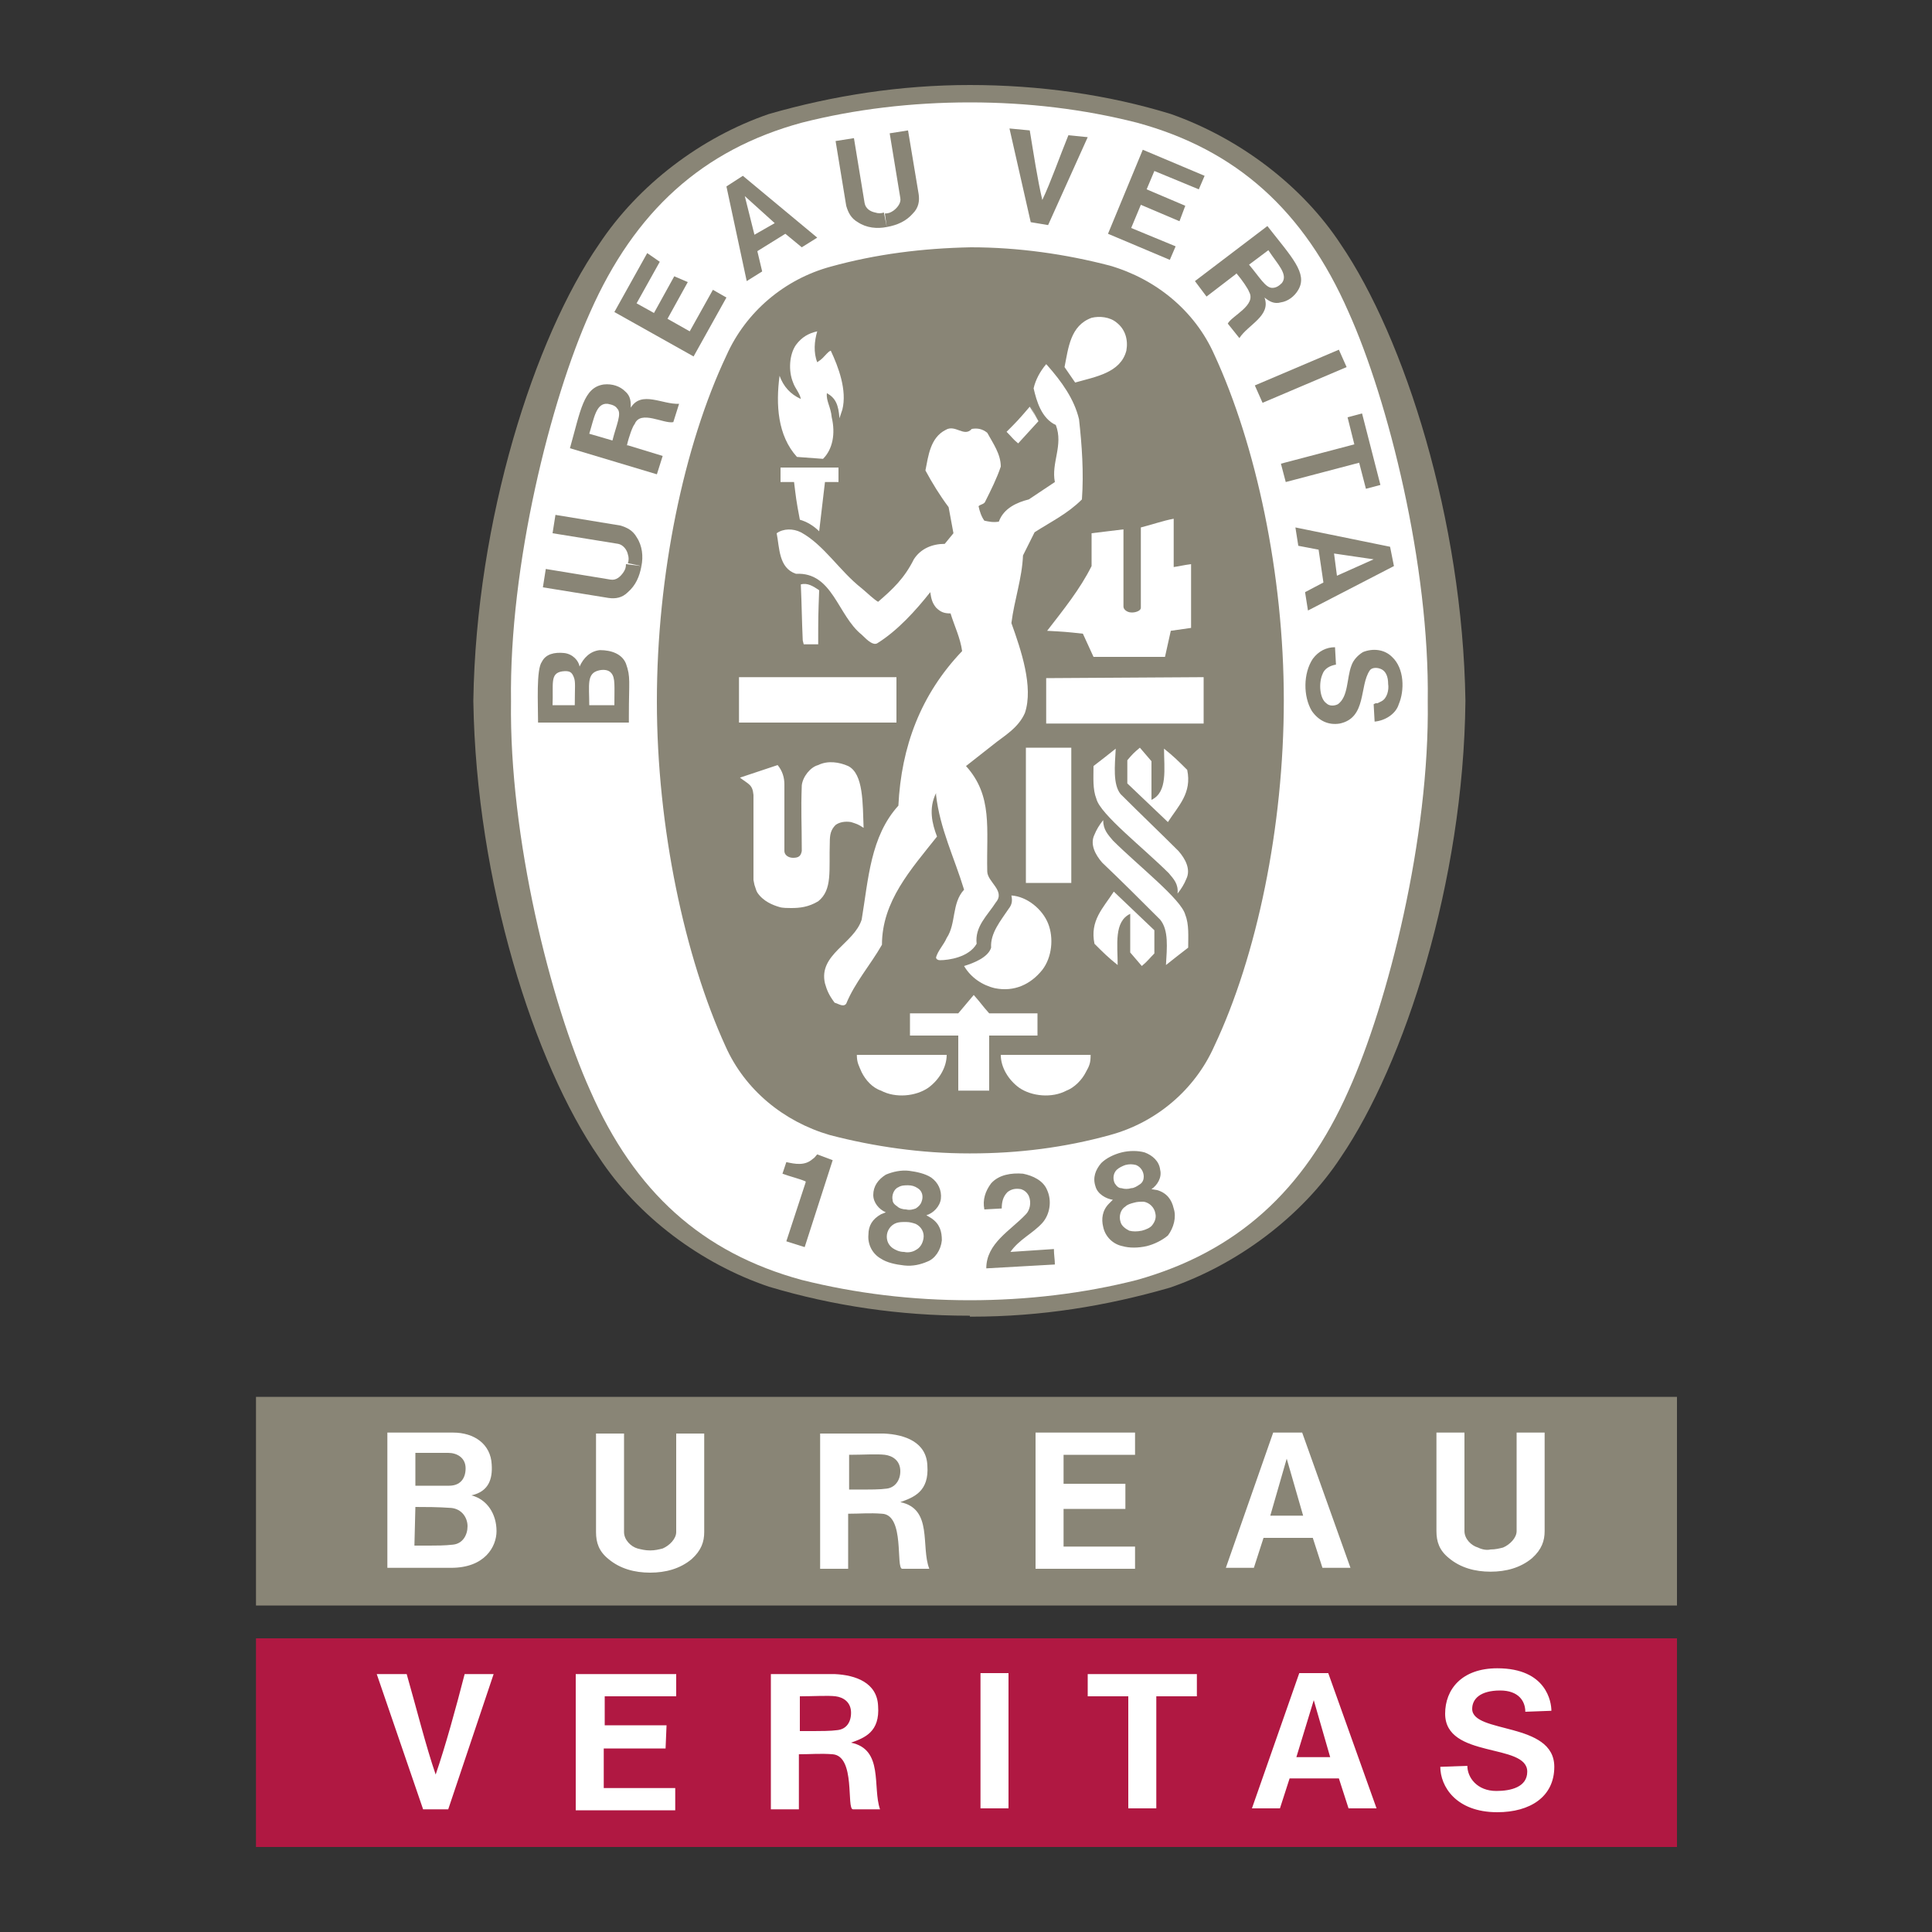
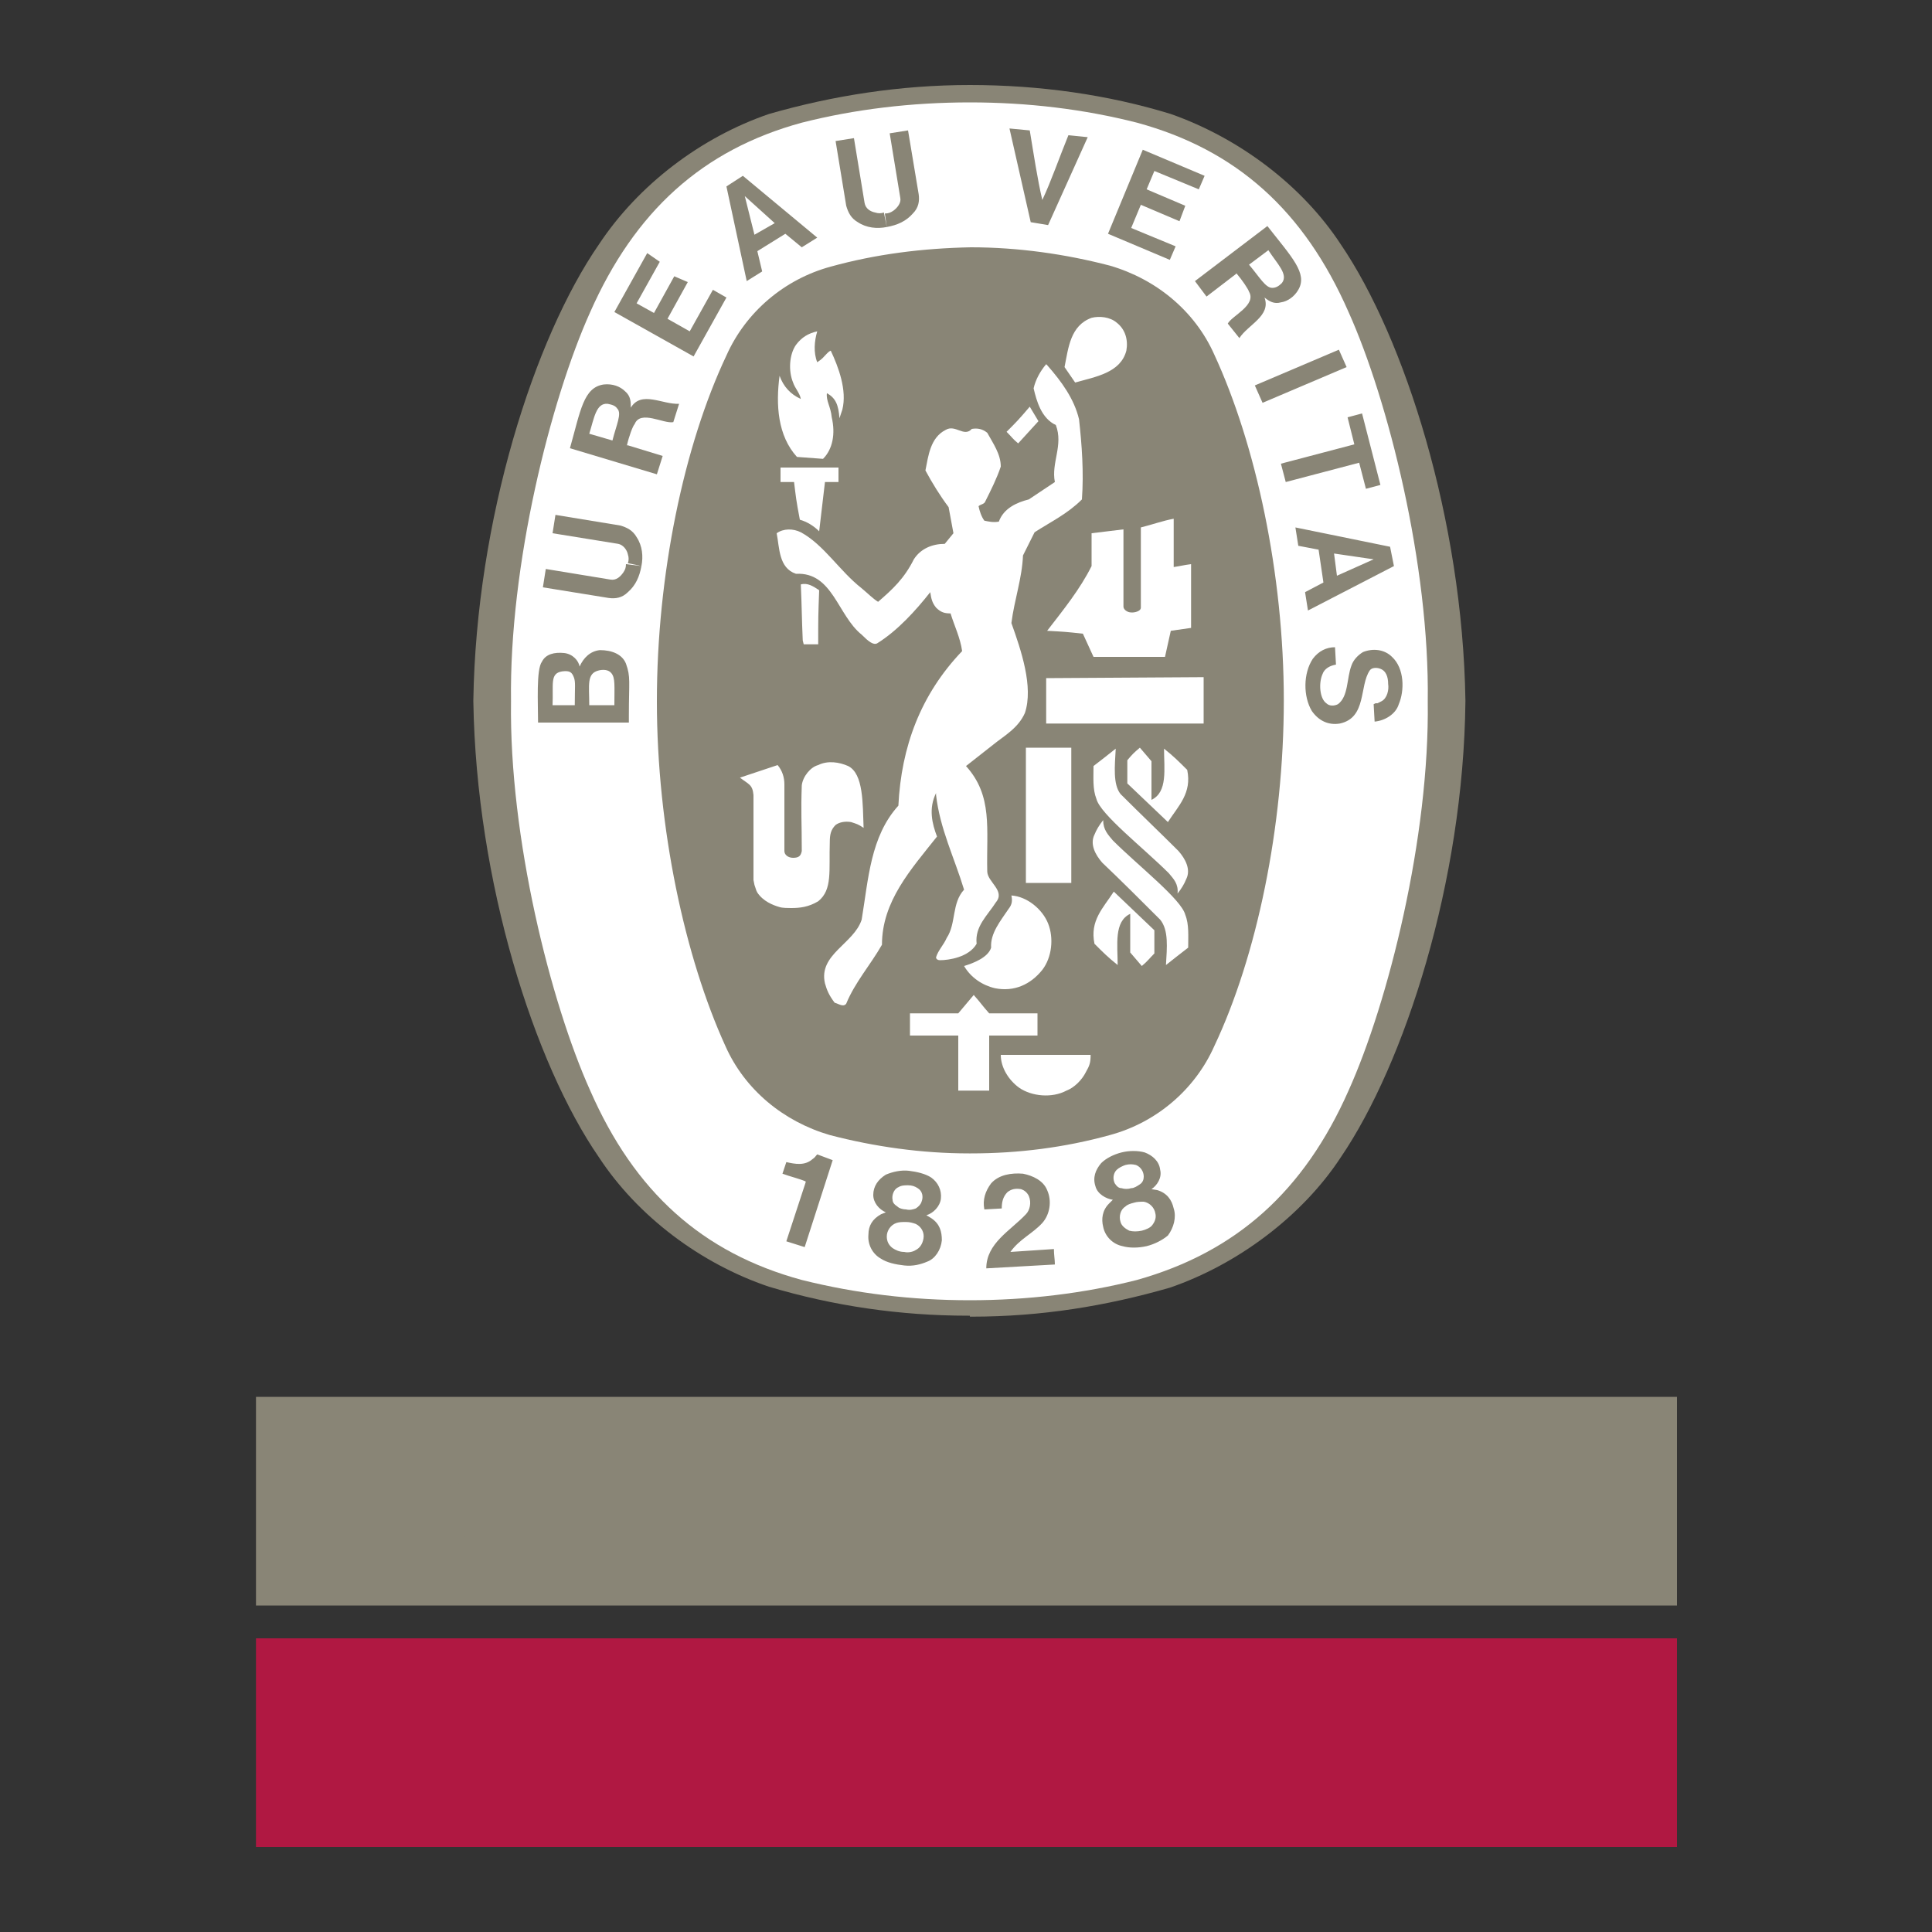
<svg xmlns="http://www.w3.org/2000/svg" version="1.1" id="Capa_1" x="0px" y="0px" viewBox="0 0 200 200" style="enable-background:new 0 0 200 200;" xml:space="preserve">
  <rect x="0" y="0" width="200" height="200" fill="#333333" stroke="none" />
  <style type="text/css"> .st0{fill-rule:evenodd;clip-rule:evenodd;} .st1{fill-rule:evenodd;clip-rule:evenodd;fill:#898576;} .st2{fill-rule:evenodd;clip-rule:evenodd;fill:#FFFFFF;} .st3{fill-rule:evenodd;clip-rule:evenodd;fill:#B01842;} </style>
  <g>
-     <path class="st0" d="M79.7,11.8C79.9,11.8,79.4,11.9,79.7,11.8z M79.7,11.8C79.7,11.8,79.6,11.9,79.7,11.8z" />
    <path class="st1" d="M100.4,136.3h0.2c7.2,0,13.9-1.1,20.5-3c7-2.4,13.7-7.4,17.7-13.5c6.6-9.7,12.7-28.5,12.9-47.2v-0.1 c-0.3-18.7-6.3-37.5-12.9-47.2c-4-6.1-10.5-11-17.6-13.5c-6.5-2-13.6-3-20.8-3s-14.2,1.1-20.8,3c-7,2.4-13.5,7.3-17.6,13.5 C55.3,35,49.3,53.8,49,72.5v0.1c0.3,18.7,6.3,37.5,13,47.2c4,6.1,10.5,11,17.6,13.4c6.7,2,13.6,3,20.6,3h0.2V136.3z" />
    <path class="st2" d="M147.8,72.6c0.2,14.1-4.1,31.2-8.2,40.3c-4.6,10.4-11.6,16.7-21.9,19.6c-5.5,1.4-11.4,2.1-17.3,2.1 c-6,0-11.8-0.7-17.4-2.1c-10.3-2.8-17.3-9.1-21.9-19.6c-4.1-9.1-8.4-26.2-8.2-40.3c-0.2-14.1,4.1-31.2,8.2-40.3 C65.7,21.9,72.7,15.5,83,12.7c5.5-1.4,11.4-2.1,17.4-2.1s11.8,0.7,17.3,2.1c10.3,2.8,17.3,9.1,21.9,19.6 C143.7,41.4,148,58.5,147.8,72.6L147.8,72.6z" />
    <path class="st1" d="M100.5,25.6c4.9,0,9.8,0.7,14.4,1.9c4.8,1.4,8.8,4.7,10.8,9.2c4.3,9.3,7.2,22.7,7.2,35.8s-2.8,26.5-7.2,35.8 c-2,4.5-6,7.9-10.8,9.2c-4.7,1.3-9.5,1.9-14.4,1.9h-0.2c-4.9,0-9.8-0.7-14.4-1.9c-4.8-1.4-8.8-4.7-10.8-9.2 C70.9,99.1,68,85.7,68,72.6s2.8-26.5,7.2-35.8c2-4.5,6-7.9,10.8-9.2C90.7,26.3,95.5,25.7,100.5,25.6L100.5,25.6L100.5,25.6z" />
-     <path class="st2" d="M107.5,43.6c-0.7-1.2-0.1-0.1-0.8-1.5L107.5,43.6z M92.8,70.1v4.7H76.5v-4.7H92.8L92.8,70.1z M89.2,111 c-0.3-0.7-0.5-1-0.5-1.8c3.4,0,5.7,0,9.3,0c0,1.3-0.8,2.6-1.9,3.4c-1.3,0.9-3.4,1.1-4.9,0.3C90.3,112.6,89.6,111.8,89.2,111 L89.2,111z" />
    <path class="st2" d="M99.2,107.2h-5v-2.3h5l1.6-1.9c0.8,0.9,0.8,1,1.6,1.9h5v2.3h-5v5.7h-3.2V107.2L99.2,107.2L99.2,107.2z M99.8,100c1-0.3,2.5-0.9,2.8-1.9c-0.1-1.5,1-2.8,1.8-4c0.4-0.5,0.4-0.9,0.3-1.4c1.6,0.1,3.2,1.4,3.8,2.9c0.6,1.5,0.4,3.5-0.6,4.8 c-1.2,1.5-2.9,2.3-4.9,1.9C101.7,102,100.5,101.2,99.8,100z M87.8,79.3c-0.9-0.4-2.1-0.6-3.1-0.1c-0.8,0.2-1.6,1.2-1.7,2.1 c-0.1,2.8,0,3.7,0,6.8c-0.1,0.5-0.3,0.7-0.9,0.7c-0.5,0-0.9-0.3-0.9-0.7v-6.9c0-0.7-0.2-1.4-0.7-2l-3.6,1.2l-0.3,0.1 c0.9,0.7,1.3,0.7,1.4,1.8v8.8l0.1,0.5l0.1,0.3l0.1,0.3l0.1,0.2c0.6,0.9,1.6,1.3,2.3,1.5C81,94,81.6,94,81.9,94 c0.9,0,1.8-0.1,2.8-0.7c1.5-1.2,1.1-3.2,1.2-6.1c0-0.8,0.1-1.3,0.6-1.8c0.4-0.3,1-0.4,1.6-0.3c0.6,0.2,0.7,0.2,1.3,0.6 C89.3,83.2,89.4,80.1,87.8,79.3L87.8,79.3z M121,90.4c-2.6-2.6-7.1-6.1-7.5-7.7c-0.4-1-0.3-2.2-0.3-3.4c0.8-0.6,1.4-1.1,2.3-1.8 c-0.1,1.8-0.3,3.7,0.5,4.7c2.1,2.1,4.1,4,6,5.9c0.7,0.8,1.3,1.9,0.8,2.9c-0.2,0.5-0.5,1-0.9,1.5C122,91.5,121.5,91,121,90.4 L121,90.4z M106.2,77.4c2,0,2.6,0,4.7,0v14h-4.7V77.4L106.2,77.4z" />
    <path class="st2" d="M116.7,78.7c0.5-0.6,0.7-0.8,1.3-1.3l1.2,1.4v4c1.7-0.8,1.3-3.2,1.3-5.3c1,0.8,1.5,1.3,2.4,2.2 c0.5,2.4-0.9,3.7-2,5.4l-4.2-4L116.7,78.7L116.7,78.7L116.7,78.7z M120.6,68l0.6-2.7l2.1-0.3v-6.6c-0.8,0.1-1.1,0.2-1.8,0.3v-5 c-1.1,0.2-2.2,0.6-3.4,0.9v8.3c0,0.4-0.7,0.5-0.8,0.5h-0.2c-0.4,0-0.8-0.3-0.8-0.6v-8l-3.3,0.4v3.4c-1.2,2.4-2.9,4.5-4.6,6.7 c1.8,0.1,1.9,0.1,3.7,0.3l1.1,2.4L120.6,68L120.6,68z M83.1,66.3c-0.1-2.2-0.1-3.6-0.2-5.8c0.7-0.2,1.3,0.2,1.9,0.6 c-0.1,2.7-0.1,2.7-0.1,5.6h-1.5L83.1,66.3L83.1,66.3z M82.8,53.8c-0.4-2.1-0.4-2.3-0.6-3.9h-1.4v-1.5c2.4,0,3.7,0,6,0v1.5h-1.4 L84.8,55C84.2,54.4,83.5,54,82.8,53.8z M82.5,47.3c-2-2.2-2.2-5.4-1.8-8.4l0,0c0.4,1.1,1.1,1.9,2.2,2.4c-0.1-0.6-0.6-1.1-0.8-1.7 c-0.5-1.2-0.4-2.9,0.3-3.9c0.6-0.8,1.3-1.2,2.2-1.4c-0.3,1-0.4,2.2,0,3.2c0.6-0.4,0.6-0.5,1-0.9c0.2-0.2,0.2-0.2,0.4-0.3 c0.8,1.7,1.7,4.1,1.2,6.1l-0.3,0.9c-0.1-1.4-0.4-2.1-1.3-2.6c-0.1,0.8,0.4,1.4,0.5,2.5c0.4,1.7,0.1,3.3-0.9,4.3L82.5,47.3 L82.5,47.3L82.5,47.3z M107.5,43.6l-2.1,2.3c-0.6-0.5-0.6-0.6-1.2-1.2c1.1-1.1,1.2-1.2,2.4-2.6L107.5,43.6L107.5,43.6z M110.2,38 c0.4-2,0.6-4.3,2.8-5.1c0.8-0.2,1.9-0.1,2.6,0.5c0.9,0.7,1.2,1.8,1,2.9c-0.6,2.3-3.2,2.7-5.3,3.3L110.2,38z M124.6,70.1v4.8h-16.3 v-4.7L124.6,70.1L124.6,70.1z" />
    <path class="st2" d="M85.4,101.8c-0.7-3,3-4.1,3.8-6.6c0.7-4.2,0.9-8.6,3.8-11.8c0.3-6.1,2.3-11.5,6.6-16c-0.2-1.4-0.8-2.6-1.2-3.9 c-0.6,0-1-0.1-1.5-0.6c-0.4-0.5-0.5-0.9-0.6-1.6c-1.5,1.9-3.4,4-5.5,5.3c-0.4,0.2-0.9-0.2-1.6-0.9c-2.5-2-3-6.5-6.8-6.3 c-1.8-0.6-1.7-2.7-2-4.2c0.7-0.5,1.7-0.5,2.5-0.1c2.4,1.3,4,4,6.3,5.8c0.6,0.5,1.2,1.1,1.7,1.4c1.5-1.3,2.7-2.4,3.7-4.4 c0.7-1.1,1.9-1.6,3.2-1.6l0.9-1.1l-0.5-2.7c-0.9-1.2-1.7-2.5-2.4-3.8c0.3-1.5,0.5-3.4,2.1-4.2c1-0.6,1.9,0.8,2.7-0.1 c0.6-0.1,1.1,0,1.6,0.4c0.6,1.1,1.4,2.2,1.4,3.5c-0.4,1.2-1,2.4-1.6,3.6c-0.1,0.3-0.5,0.3-0.7,0.5c0.1,0.5,0.3,1.1,0.6,1.5 c0.5,0.1,0.9,0.2,1.5,0.1c0.5-1.4,1.9-2,3.1-2.3l2.7-1.8c-0.4-2,0.9-3.8,0.1-5.9c-1.5-0.7-2-2.5-2.3-3.8c0.2-0.9,0.7-1.8,1.3-2.5 l0.1,0.1c1.5,1.7,2.8,3.5,3.3,5.6c0.3,2.7,0.5,5.5,0.3,8.3c-1.5,1.5-3.2,2.3-4.9,3.4l-1.2,2.4c-0.1,2.4-0.9,4.6-1.2,7 c1,2.8,2.3,6.6,1.4,9.3c-0.7,1.6-2.2,2.4-3.3,3.3l-2.8,2.2c2.8,3.1,2.1,6.5,2.2,10.9c0,1.1,1.9,2,0.9,3.2c-0.9,1.4-2.2,2.5-2,4.3 c-0.8,1.4-2.9,1.7-3.8,1.7c-0.2,0-0.4-0.1-0.4-0.3l0,0c0.2-0.7,0.8-1.3,1.1-2c1-1.5,0.5-3.6,1.8-5c-1-3.3-2.5-6.3-2.9-9.8v-0.2 c-0.8,1.6-0.4,3.2,0.1,4.5c-2.7,3.4-5.7,6.7-5.7,11.2c-1.2,2.1-2.8,3.9-3.7,6.1c-0.3,0.4-0.8,0-1.2-0.1 C85.8,103,85.6,102.5,85.4,101.8L85.4,101.8z M115.2,87c2.6,2.6,7.1,6.1,7.5,7.7c0.4,1,0.3,2.2,0.3,3.4c-0.8,0.6-1.4,1.1-2.3,1.8 c0.1-1.8,0.3-3.6-0.6-4.7c-2-2-4-4-6-5.9c-0.7-0.8-1.3-1.9-0.8-2.9c0.2-0.5,0.5-1,0.9-1.5C114.2,85.9,114.7,86.4,115.2,87L115.2,87 z" />
    <path class="st2" d="M119.5,98.7c-0.5,0.5-0.7,0.8-1.3,1.3l-1.2-1.4v-4c-1.7,0.8-1.3,3.2-1.3,5.3c-1-0.8-1.5-1.3-2.4-2.2 c-0.5-2.4,0.9-3.7,2-5.4l4.2,4L119.5,98.7L119.5,98.7L119.5,98.7z M112.4,111c0.4-0.7,0.5-1,0.5-1.8c-3.4,0-5.7,0-9.3,0 c0,1.3,0.8,2.6,1.9,3.4c1.3,0.9,3.4,1.1,4.9,0.3C111.2,112.6,112,111.8,112.4,111z" />
    <path class="st1" d="M102.1,131.3c0-2.6,2.5-3.9,4.1-5.6c0.4-0.4,0.6-1.2,0.3-1.9c-0.2-0.4-0.5-0.6-0.8-0.7c-0.6-0.1-1,0-1.4,0.3 c-0.5,0.5-0.6,1.1-0.6,1.7l-1.8,0.1c-0.2-1,0.1-1.9,0.7-2.7c0.8-0.9,2.1-1.1,3.3-1c1,0.2,2.1,0.7,2.5,1.7c0.5,1.1,0.3,2.5-0.5,3.4 c-1,1.1-2.4,1.7-3.3,3l4.5-0.3c0,0.6,0.1,1.1,0.1,1.6L102.1,131.3L102.1,131.3z M86.2,120.1L86.2,120.1l-2.9,9l-1.9-0.6l2-6.1v-0.1 c-0.7-0.3-1.6-0.5-2.4-0.8l0.4-1.2c0.9,0.2,1.9,0.4,2.7-0.3c0.3-0.2,0.3-0.3,0.5-0.5L86.2,120.1L86.2,120.1z M121.5,125.1 c-0.2-0.9-0.7-1.6-1.7-1.9l-0.6-0.1c0.6-0.4,1.1-1.2,0.9-2c-0.1-0.9-0.8-1.5-1.6-1.8c-0.7-0.2-1.6-0.2-2.4,0s-1.6,0.6-2.1,1.1 c-0.6,0.7-0.9,1.5-0.6,2.4c0.2,0.8,1.1,1.3,1.8,1.4l-0.4,0.4c-0.7,0.7-0.8,1.6-0.6,2.4c0.2,1,1,1.8,2,2c0.7,0.2,1.6,0.2,2.5,0 c0.8-0.2,1.6-0.6,2.2-1.1C121.5,127.1,121.8,126,121.5,125.1L121.5,125.1z M115.4,122.5c-0.2-0.4-0.2-1,0.2-1.4 c0.2-0.2,0.6-0.4,0.9-0.5c0.4-0.1,0.7-0.1,1.1,0c0.5,0.2,0.8,0.7,0.8,1.2c0,0.3-0.1,0.6-0.4,0.8c-0.3,0.2-0.6,0.4-0.9,0.4 c-0.3,0.1-0.7,0.1-1,0C115.8,123,115.6,122.8,115.4,122.5L115.4,122.5z M119.3,126.8c-0.2,0.3-0.7,0.5-1.1,0.6 c-0.5,0.1-0.9,0.1-1.3,0c-0.4-0.2-0.8-0.5-0.9-0.9c-0.2-0.6,0-1.3,0.5-1.6c0.2-0.2,0.5-0.3,0.9-0.4c0.3-0.1,0.7-0.1,1-0.1 c0.6,0.1,1.1,0.6,1.2,1.2C119.7,126,119.6,126.4,119.3,126.8L119.3,126.8z M97.5,128.4c0-0.9-0.2-1.7-1.1-2.3l-0.5-0.3 c0.7-0.2,1.4-0.9,1.5-1.7c0.1-0.9-0.3-1.7-1-2.2c-0.6-0.4-1.5-0.6-2.3-0.7s-1.7,0.1-2.4,0.4c-0.8,0.5-1.3,1.2-1.3,2.1 c0,0.8,0.6,1.5,1.3,1.8l-0.5,0.2c-0.9,0.5-1.3,1.2-1.3,2.1c-0.1,1,0.4,2,1.3,2.5c0.6,0.4,1.5,0.6,2.4,0.7c0.9,0.1,1.7-0.1,2.4-0.4 C96.8,130.3,97.4,129.4,97.5,128.4z M92.4,124.2c-0.1-0.4,0.1-1.1,0.6-1.3c0.3-0.2,0.7-0.2,1-0.2c0.4,0,0.7,0.1,1,0.3 c0.5,0.3,0.6,0.9,0.4,1.4c-0.1,0.3-0.3,0.5-0.6,0.7c-0.3,0.1-0.6,0.2-1,0.1c-0.3,0-0.7-0.1-0.9-0.3 C92.6,124.7,92.4,124.5,92.4,124.2L92.4,124.2z M94.8,129.4c-0.3,0.2-0.8,0.3-1.2,0.2c-0.5,0-0.9-0.2-1.2-0.4 c-0.4-0.3-0.6-0.7-0.6-1.2c0-0.6,0.4-1.2,1-1.4c0.3-0.1,0.6-0.1,1-0.1s0.7,0.1,1,0.2c0.6,0.3,0.9,0.9,0.8,1.5 C95.5,128.8,95.2,129.2,94.8,129.4L94.8,129.4z M139.4,38l-8.7,3.7l-0.8-1.8l8.7-3.7L139.4,38z M106.7,23l-2.2-9.7l2.1,0.2 c0.4,2.4,0.8,5.1,1.3,7.2c0.9-1.9,1.8-4.5,2.7-6.7l2,0.2l-4.1,9.1L106.7,23L106.7,23z M69.8,28.6l-2.1,3.8l-1.8-1l2.4-4.3L67,26.2 l-3.4,6.1l8.2,4.6l3.4-6.1L73.8,30l-2.4,4.3L69.1,33l2.1-3.8L69.8,28.6z M64.8,68.7c-0.4-1-1.5-1.4-2.7-1.4c-1,0.1-1.7,0.8-2.1,1.7 c-0.1-0.6-0.7-1.3-1.6-1.4c-1-0.1-1.9,0.1-2.3,0.9c-0.6,0.8-0.4,4.3-0.4,6.3h9.4v-0.7C65.1,70.5,65.3,70.1,64.8,68.7z M59.5,73 h-2.3c0.1-2.2-0.3-3.3,1-3.5c0.8-0.1,1,0.1,1.2,0.6C59.6,70.6,59.5,71.1,59.5,73z M63.6,73H61l0,0c0-2.1-0.3-3.3,1-3.6 c0.4-0.1,1-0.1,1.3,0.3C63.7,70.2,63.6,71,63.6,73z M139.5,43.2l1.5-0.4l1.9,7.4l-1.5,0.4l-0.7-2.7l-7.6,2l-0.5-1.9l7.6-2 L139.5,43.2z M91.8,23.5c-1,0.2-2.1,0.1-3-0.5c-0.7-0.4-1-1-1.2-1.7l-1.1-6.7l1.9-0.3l1.1,6.7c0.1,0.6,0.6,0.9,1.1,1 c0.3,0.1,0.6,0.1,0.9,0L91.8,23.5L91.8,23.5z M91.8,23.5c1.1-0.2,2-0.6,2.7-1.4c0.6-0.6,0.7-1.3,0.6-2L94,13.5l-1.9,0.3l1.1,6.7 c0.1,0.5-0.3,1-0.7,1.3c-0.3,0.2-0.5,0.3-0.9,0.3L91.8,23.5L91.8,23.5z M143.9,56.6l-9.8-2l0.3,1.9l2.1,0.4l0.5,3.4l-1.9,1l0.3,1.9 l8.9-4.6L143.9,56.6L143.9,56.6z M138.4,59.6l-0.3-2.3l4.1,0.6l0,0l0,0l0,0l0,0L138.4,59.6L138.4,59.6z M142.4,72.8h0.2l0.2-0.1 l0.2-0.1c0.6-0.3,0.8-1.2,0.7-1.8c0-0.7-0.2-1.4-0.9-1.6c-0.3-0.1-0.8-0.1-1,0.2c-1.1,1.6-0.3,4.9-3.1,5.5 c-1.2,0.2-2.2-0.3-2.9-1.3c-0.9-1.5-0.9-3.9,0.1-5.4c0.6-0.8,1.4-1.2,2.3-1.2l0.1,1.8c-0.6,0.1-1.2,0.4-1.4,1 c-0.4,0.9-0.3,2.5,0.4,3c0.3,0.3,0.8,0.3,1.2,0.1c1.1-0.8,0.9-2.7,1.4-4c0.2-0.6,0.7-1.1,1.2-1.4c1-0.4,2.2-0.3,3,0.5 c1.3,1.2,1.3,3.5,0.7,4.9c-0.3,1-1.4,1.7-2.5,1.8l-0.1-1.8L142.4,72.8L142.4,72.8z M66.4,58.6c-0.2,1.1-0.6,2-1.4,2.7 c-0.6,0.6-1.3,0.7-2,0.6l-6.8-1.1l0.3-1.9l6.7,1.1c0.6,0.1,1-0.3,1.3-0.7c0.2-0.3,0.3-0.5,0.3-0.9L66.4,58.6z M66.4,58.6 c0.2-1,0.1-2.1-0.5-3c-0.4-0.7-1-1-1.7-1.2l-6.7-1.1l-0.3,1.9l6.8,1.1c0.5,0.1,0.9,0.6,1,1.1c0.1,0.3,0.1,0.6,0,0.9L66.4,58.6 L66.4,58.6z M76.9,18.2l-1.7,1.1l2.1,9.8l1.6-1L78.4,26l2.9-1.8l1.7,1.4l1.6-1L76.9,18.2L76.9,18.2z M78.1,24.3l-1-4l0,0l0,0l0,0 l0,0l3.1,2.8L78.1,24.3z M122.7,21.3l-4-1.7l0.8-1.9l4.6,1.9l0.6-1.4l-6.4-2.7l-3.6,8.7l6.4,2.7l0.6-1.4l-4.6-1.9l1-2.4l4,1.7 L122.7,21.3L122.7,21.3z M65.3,42.2c0-0.6,0-1.2-0.6-1.7c-0.5-0.5-1.3-0.8-2.2-0.7c-2.1,0.3-2.4,2.7-3.5,6.6l9,2.7l0.6-1.9L65,46.1 h-0.1c0.2-0.9,0.6-2,0.8-2.2c0.6-1.5,3,0,4-0.2l0.6-1.9C68.6,41.9,66.4,40.4,65.3,42.2L65.3,42.2z M63.4,45.6L61,44.9 c0.5-1.6,0.7-3.2,1.9-3.1c0.5,0.1,0.8,0.2,1,0.5C64.4,42.8,63.8,44,63.4,45.6z M131.2,23.4l-7.5,5.7l1.2,1.6l3-2.3l0.1-0.1 c0.6,0.7,1.2,1.6,1.3,1.9c0.8,1.4-1.8,2.5-2.2,3.3l1.2,1.5c0.9-1.4,3.3-2.3,2.6-4.2c0.5,0.4,1,0.7,1.7,0.5c0.7-0.1,1.4-0.6,1.8-1.3 C135.4,28.3,133.7,26.6,131.2,23.4L131.2,23.4z M132.7,29.3c-0.3,0.3-0.6,0.5-1,0.5c-0.7,0-1.3-1.1-2.4-2.4l2-1.5 C132.2,27.3,133.4,28.4,132.7,29.3L132.7,29.3z M26.5,166.2h147.1v-21.6H26.5V166.2z" />
    <path class="st3" d="M26.5,191.2h147.1v-21.6H26.5V191.2z" />
-     <path class="st2" d="M67.3,160.5c0.5,0,0.9-0.1,1.3-0.2c0.7-0.3,1.4-1,1.4-1.7v-10.2h2.9v10.2c0,1-0.3,1.9-1.3,2.8 c-1.2,1-2.7,1.4-4.3,1.4l0,0c-1.6,0-3.1-0.4-4.3-1.4c-1-0.8-1.3-1.7-1.3-2.8v-10.2h2.9v10.2c0,0.8,0.7,1.5,1.4,1.7 C66.4,160.4,66.8,160.5,67.3,160.5L67.3,160.5z M116.5,153.6h-6.4v-3h7.4v-2.3h-10.3v14.1h10.3v-2.3h-7.4v-3.9h6.4V153.6 L116.5,153.6z M154.3,160.4c0.5,0,0.9-0.1,1.3-0.2c0.7-0.3,1.4-1,1.4-1.7v-10.2h2.9v10.2c0,1-0.3,1.9-1.3,2.8 c-1.2,1-2.7,1.4-4.3,1.4l0,0c-1.6,0-3.1-0.4-4.3-1.4c-1-0.8-1.3-1.7-1.3-2.8v-10.2h2.9v10.2c0,0.8,0.7,1.5,1.4,1.7 C153.4,160.4,153.9,160.5,154.3,160.4z M40.1,148.3c2.8,0,4.5,0,6.8,0c2.2,0,3.9,1.2,4,3.3c0.1,1.5-0.3,2.8-2.1,3.2 c1.6,0.4,2.6,1.9,2.6,3.7c0,1.6-1.2,3.8-4.7,3.8h-6.6V148.3z" />
    <path class="st1" d="M43,156c1,0,2.3,0,3.7,0.1c1.1,0.1,1.7,1,1.7,1.9s-0.5,1.8-1.5,1.9c-1,0.1-1.1,0.1-4,0.1L43,156L43,156L43,156 z M43,150.4h3.4c0.9,0,1.8,0.5,1.8,1.6s-0.6,1.8-1.7,1.8H43V150.4L43,150.4z" />
-     <path class="st2" d="M134.8,148.3h-3l-4.9,14h2.9l1-3.1h5.1l1,3.1h2.9L134.8,148.3z M131.5,156.9l1.7-5.9l0,0l0,0l0,0l0,0l1.7,5.9 H131.5L131.5,156.9z M93.2,155.5c1.4-0.5,3-1.1,2.8-3.8c-0.1-2.4-2.3-3.2-4.5-3.3c-2.4,0-4,0-6.6,0v14h2.9v-5.7 c1.3,0,2.2-0.1,3.5,0c2.4,0.1,1.4,5.7,2.1,5.7h2.8C95.3,160.1,96.6,156.2,93.2,155.5L93.2,155.5z M91.8,154.1 c-0.8,0.1-1.3,0.1-3.9,0.1v-3.6c1.4,0,2.9-0.1,3.7,0c0.8,0.1,1.6,0.6,1.6,1.7C93.2,153.3,92.6,154,91.8,154.1z M43.8,187.3l-4.8-14 h3.1c1,3.5,2,7.5,3,10.4c1-2.9,2.1-6.9,3-10.4h3l-4.7,14H43.8L43.8,187.3z M69,178.6h-6.4v-3H70v-2.3H59.6v14.1h10.3v-2.3h-7.4V181 h6.4L69,178.6L69,178.6z M101.5,173.2h2.9v14h-2.9V173.2z M112.6,175.6v-2.3h11.3v2.3h-4.2v11.6h-2.9v-11.6H112.6L112.6,175.6z M137.5,173.2h-3l-4.9,14h2.9l1-3.1h5.1l1,3.1h2.9L137.5,173.2z M134.2,181.9l1.8-5.9l0,0l0,0l0,0l0,0l1.7,5.9H134.2L134.2,181.9z M88.1,180.4c1.4-0.5,3-1.1,2.8-3.8c-0.1-2.4-2.3-3.2-4.5-3.3c-2.4,0-4,0-6.6,0v14h2.9v-5.7c1.3,0,2.2-0.1,3.5,0 c2.4,0.2,1.4,5.7,2.1,5.7h2.8C90.3,185,91.5,181.1,88.1,180.4L88.1,180.4z M86.7,179.1c-0.8,0.1-1.3,0.1-3.9,0.1v-3.6 c1.4,0,2.9-0.1,3.7,0c0.8,0.1,1.6,0.6,1.6,1.7C88.1,178.3,87.6,179,86.7,179.1L86.7,179.1z M149.1,182.9c0,2,1.6,4.7,5.9,4.7 c3.4,0,5.9-1.6,5.9-4.7c0-4.7-8.5-3.4-8.5-6c0-1,0.8-1.9,2.9-1.9c1.9,0,2.6,1.1,2.6,2.2l2.7-0.1c0-0.9-0.5-4.4-5.6-4.4 c-3.7,0-5.4,2.2-5.4,4.7c0,4.7,8.5,3,8.5,6c0,1.6-1.7,2-3.2,2c-2,0-3-1.4-3-2.6L149.1,182.9z" />
  </g>
</svg>